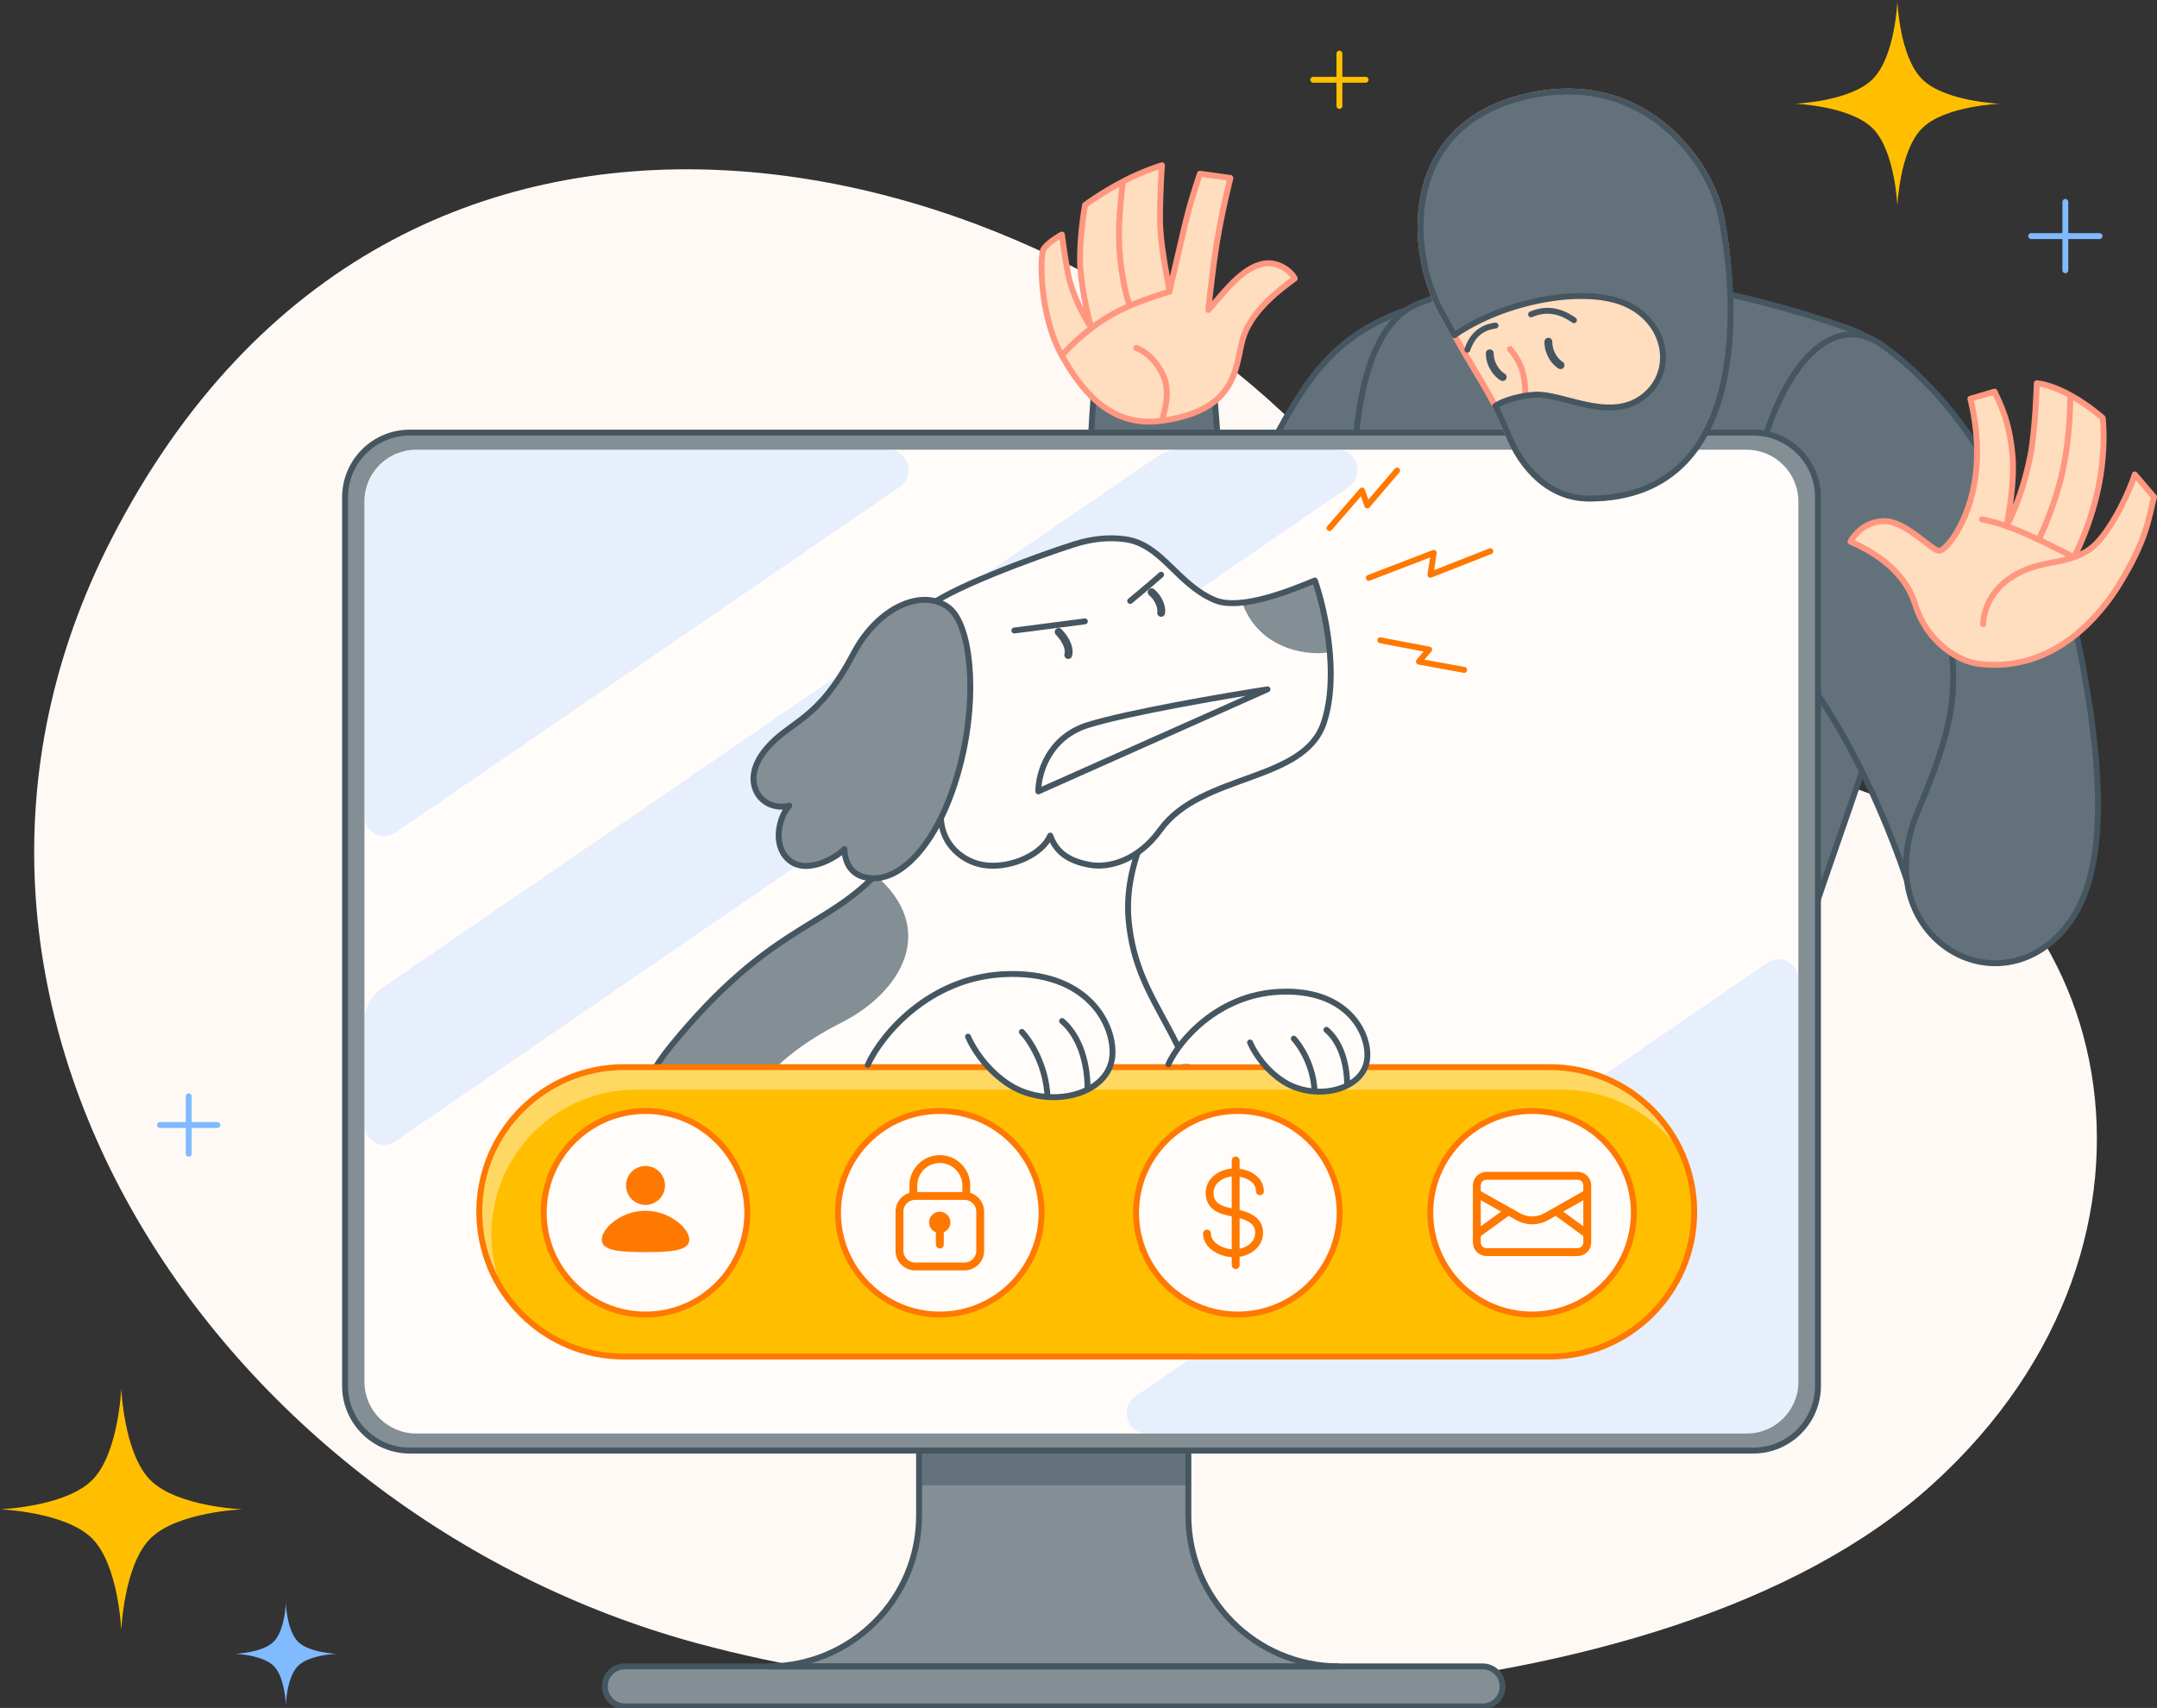
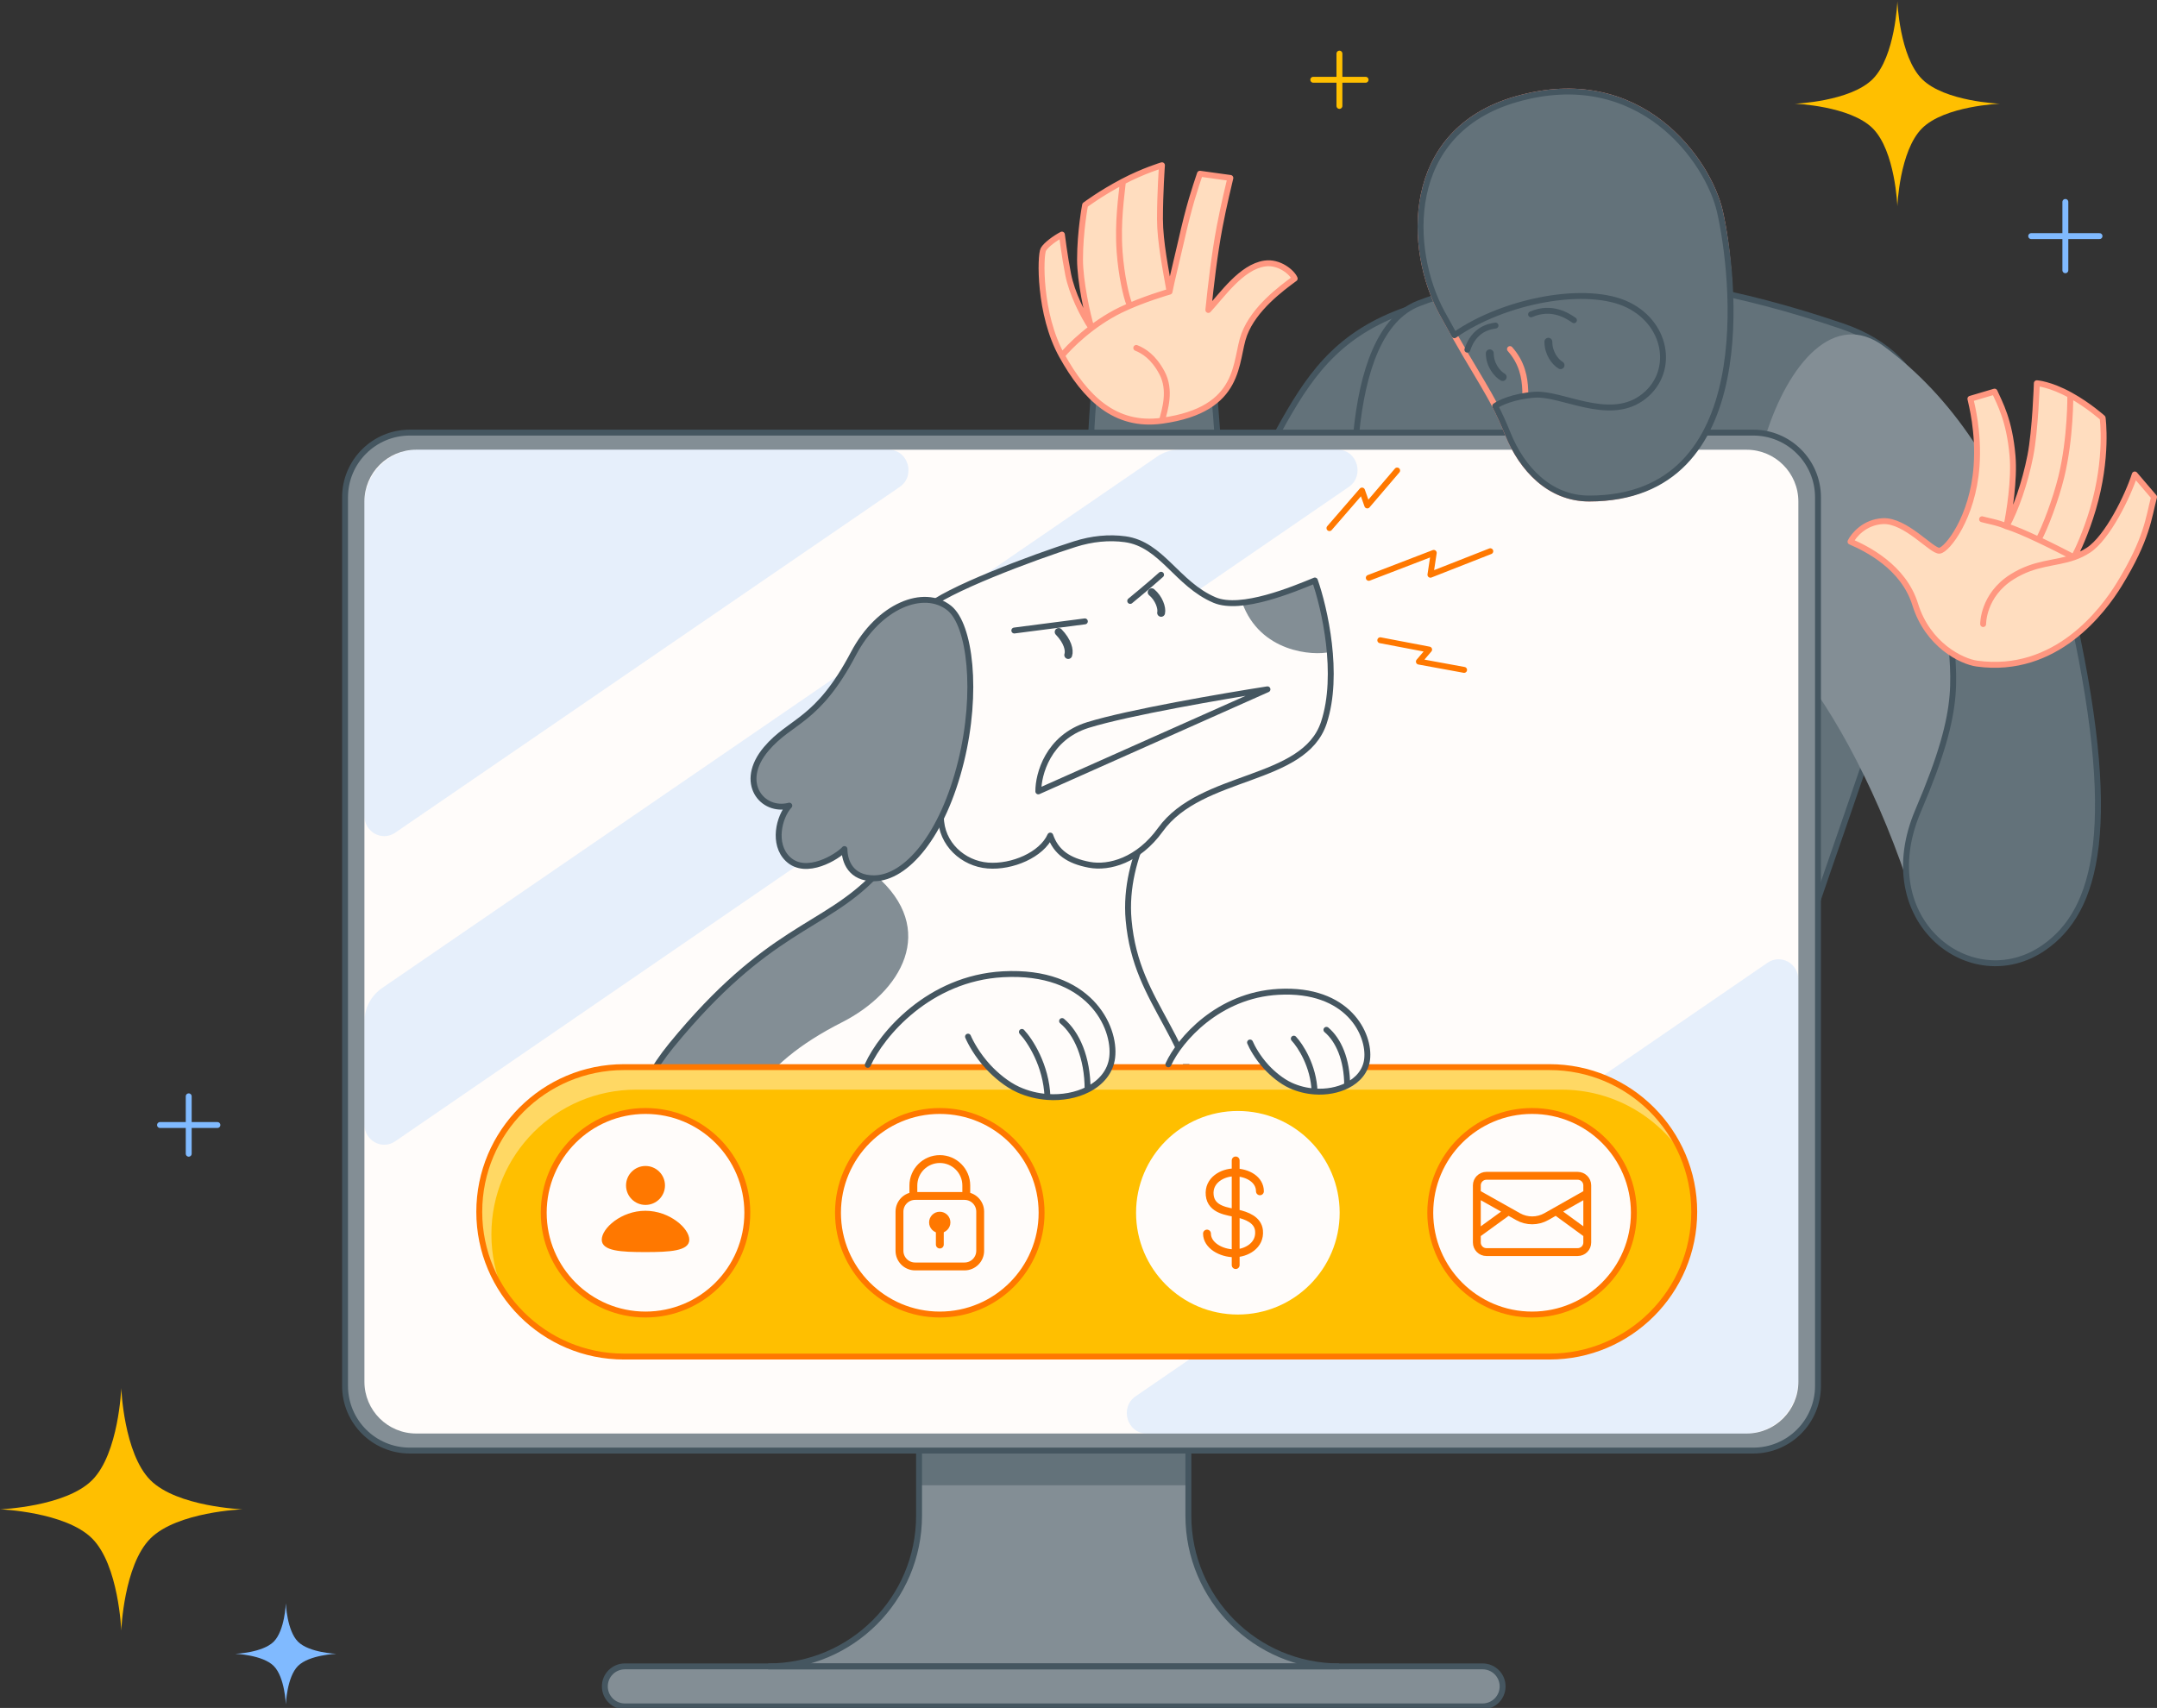
<svg xmlns="http://www.w3.org/2000/svg" width="548" height="434" viewBox="0 0 548 434" fill="none">
  <rect x="0" y="0" width="548" height="434" fill="#333333" stroke="none" />
  <g clip-path="url(#clip0_10223_118684)">
-     <path d="M28.367 136.878C-32.3 254.983 55.764 384.397 176.631 417.435C264.379 441.421 422.274 439.533 491.018 377.123C559.762 314.712 537.562 220.423 467.907 199.221C424.616 186.044 394.468 178.649 336.395 115.443C264.031 36.684 101.548 -5.586 28.367 136.878Z" fill="#FFF9F5" />
    <path d="M30.809 352.72C30.809 352.72 31.438 369.344 38.217 376.122C44.995 382.9 61.619 383.529 61.619 383.529C61.619 383.529 44.995 384.158 38.217 390.936C31.438 397.715 30.809 414.339 30.809 414.339C30.809 414.339 30.181 397.715 23.402 390.936C16.624 384.158 0 383.529 0 383.529C0 383.529 16.624 382.9 23.402 376.122C30.181 369.344 30.809 352.72 30.809 352.72Z" fill="#FFBF00" />
    <path d="M482.037 0.311C482.037 0.311 482.569 14.364 488.299 20.094C494.029 25.824 508.082 26.355 508.082 26.355C508.082 26.355 494.029 26.887 488.299 32.617C482.569 38.347 482.037 52.401 482.037 52.401C482.037 52.401 481.506 38.347 475.776 32.617C470.046 26.887 455.992 26.355 455.992 26.355C455.992 26.355 470.046 25.824 475.776 20.094C481.506 14.364 482.037 0.311 482.037 0.311Z" fill="#FFBF00" />
    <path d="M340.29 13.623V26.913M346.935 20.268L333.646 20.268" stroke="#FFBF00" stroke-width="1.5" stroke-linecap="round" stroke-linejoin="round" />
    <path d="M524.717 51.315V68.674M533.397 59.995L516.038 59.995" stroke="#80BAFF" stroke-width="1.5" stroke-linecap="round" stroke-linejoin="round" />
    <path d="M434.877 256.782V271.368M442.17 264.075L427.584 264.075" stroke="#80BAFF" stroke-width="1.5" stroke-linecap="round" stroke-linejoin="round" />
    <path d="M104.537 278.296V292.881M111.829 285.589L97.244 285.589" stroke="#80BAFF" stroke-width="1.5" stroke-linecap="round" stroke-linejoin="round" />
    <path d="M47.944 278.583V293.168M55.237 285.876L40.652 285.876" stroke="#80BAFF" stroke-width="1.5" stroke-linecap="round" stroke-linejoin="round" />
    <path d="M72.621 407.416C72.621 407.416 72.883 414.338 75.706 417.161C78.528 419.983 85.45 420.245 85.45 420.245C85.45 420.245 78.528 420.507 75.706 423.33C72.883 426.152 72.621 433.074 72.621 433.074C72.621 433.074 72.359 426.152 69.537 423.33C66.714 420.507 59.792 420.245 59.792 420.245C59.792 420.245 66.714 419.983 69.537 417.161C72.359 414.338 72.621 407.416 72.621 407.416Z" fill="#80BAFF" />
    <path d="M171.779 137.121C171.779 137.121 172.041 144.043 174.864 146.866C177.686 149.688 184.609 149.95 184.609 149.95C184.609 149.95 177.686 150.212 174.864 153.035C172.041 155.857 171.779 162.78 171.779 162.78C171.779 162.78 171.518 155.857 168.695 153.035C165.873 150.212 158.95 149.95 158.95 149.95C158.95 149.95 165.873 149.688 168.695 146.866C171.518 144.043 171.779 137.121 171.779 137.121Z" fill="#80BAFF" />
    <path d="M294.215 153.355C329.183 118.294 323.1 89.696 359.185 78.106C399.796 65.062 400.275 107.177 386.462 124.808C375.295 139.061 341.144 166.456 323.986 181.978C300.38 203.333 275.007 172.614 294.215 153.355Z" fill="#838E95" />
    <path opacity="0.5" d="M294.215 153.355C329.183 118.294 323.1 89.696 359.185 78.106C399.796 65.062 400.275 107.177 386.462 124.808C375.295 139.061 341.144 166.456 323.986 181.978C300.38 203.333 275.007 172.614 294.215 153.355Z" fill="#455660" />
    <path d="M294.215 153.356C329.183 118.295 323.1 89.697 359.185 78.107C399.796 65.064 400.275 107.178 386.462 124.809C375.295 139.062 341.144 166.457 323.986 181.979C300.38 203.334 275.007 172.615 294.215 153.356Z" stroke="#455660" stroke-width="1.5" />
    <path d="M277.859 100.377C273.328 159.892 282.827 180.11 297.457 187.251C317.493 197.031 339.855 173.931 323.805 148.033C307.754 122.136 310.199 116.425 308.432 99.936C306.666 83.448 279.448 79.508 277.859 100.377Z" fill="#838E95" />
    <path opacity="0.5" d="M277.859 100.377C273.328 159.892 282.827 180.11 297.457 187.251C317.493 197.031 339.855 173.931 323.805 148.033C307.754 122.136 310.199 116.425 308.432 99.936C306.666 83.448 279.448 79.508 277.859 100.377Z" fill="#455660" />
    <path d="M277.859 100.377C273.328 159.892 282.827 180.11 297.457 187.251C317.493 197.031 339.855 173.931 323.805 148.033C307.754 122.136 310.199 116.425 308.432 99.936C306.666 83.448 279.448 79.508 277.859 100.377Z" stroke="#455660" stroke-width="1.5" />
    <path d="M316.112 84.981C313.605 91.598 315.852 104.062 295.202 106.91C283.199 108.565 275.678 100.964 269.784 90.375C263.891 79.786 264.248 64.855 265.076 63.382C265.739 62.203 268.035 60.529 269.784 59.608C269.784 59.608 270.452 65.065 271.368 69.713C272.307 74.486 275.089 80.083 277.299 83.367C276.286 80.144 274.389 71.496 274.389 65.946C274.389 58.822 275.679 52.087 275.679 52.087C275.679 52.087 279.522 49.175 285.285 46.138C290.483 43.4 295.202 41.994 295.202 41.994C295.202 41.994 294.699 49.002 294.699 55.65C294.699 61.493 296.241 68.894 297.131 74.112C297.591 71.626 299.009 66.04 299.961 61.797C302.269 51.518 303.562 48.106 304.851 44.147L312.582 45.217C312.281 46.554 310.905 52.064 309.834 57.745C308.538 64.619 307.589 72.782 306.987 78.765C310.563 74.921 315.376 67.851 321.29 66.966C325.04 66.405 328.326 69.281 328.927 70.785L328.867 70.829C325.406 73.383 318.604 78.401 316.112 84.981Z" fill="#FFDDBF" />
    <path d="M295.202 106.91C315.852 104.062 313.605 91.598 316.112 84.981C318.618 78.363 325.485 73.325 328.927 70.785C328.326 69.281 325.04 66.405 321.29 66.966C315.376 67.851 310.563 74.921 306.987 78.765C307.589 72.782 308.538 64.619 309.834 57.745C310.905 52.064 312.281 46.554 312.582 45.217L304.851 44.147C303.562 48.106 302.269 51.518 299.961 61.797C299.009 66.04 297.591 71.626 297.131 74.112M295.202 106.91C283.199 108.565 275.678 100.964 269.784 90.375M295.202 106.91C295.917 104.186 297.581 99.176 295.202 94.722C293.055 90.704 290.581 89.176 288.676 88.413M297.131 74.112C296.241 68.894 294.699 61.493 294.699 55.65C294.699 49.002 295.202 41.994 295.202 41.994C295.202 41.994 290.483 43.4 285.285 46.138M297.131 74.112C297.131 74.112 290.248 76.069 284.714 78.765C277.314 82.37 271.658 88.081 269.784 90.375M285.285 46.138C279.522 49.175 275.679 52.087 275.679 52.087C275.679 52.087 274.389 58.822 274.389 65.946C274.389 71.496 276.286 80.144 277.299 83.367C275.089 80.083 272.307 74.486 271.368 69.713C270.452 65.064 269.784 59.608 269.784 59.608C268.035 60.529 265.739 62.203 265.076 63.382C264.248 64.855 263.891 79.786 269.784 90.375M285.285 46.138C284.925 49.76 283.894 56.35 284.444 63.989C284.876 69.982 286.131 75.371 286.874 77.216" stroke="#FF9780" stroke-width="1.5" stroke-linecap="round" stroke-linejoin="round" />
    <path d="M345.722 154.493C347.972 172.986 332.801 212.282 329.994 237.409C327.259 264.715 444.138 282.971 453.75 252.988C481.453 166.581 515.666 99.107 467.913 82.85C414.308 64.602 380.474 69.443 360.515 77.064C340.555 84.686 342.909 131.378 345.722 154.493Z" fill="#838E95" />
    <path opacity="0.5" d="M345.722 154.493C347.972 172.986 332.801 212.282 329.994 237.409C327.259 264.715 444.138 282.971 453.75 252.988C481.453 166.581 515.666 99.107 467.913 82.85C414.308 64.602 380.474 69.443 360.515 77.064C340.555 84.686 342.909 131.378 345.722 154.493Z" fill="#455660" />
    <path d="M345.722 154.493C347.972 172.986 332.801 212.282 329.994 237.409C327.259 264.715 444.138 282.971 453.75 252.988C481.453 166.581 515.666 99.107 467.913 82.85C414.308 64.602 380.474 69.443 360.515 77.064C340.555 84.686 342.909 131.378 345.722 154.493Z" stroke="#455660" stroke-width="1.5" />
    <path d="M527.951 218.276C527.019 164.841 514.115 114.239 478.572 87.959C453.589 69.487 431.684 141.84 453.566 165.857C463.851 177.146 475.794 198.042 484.518 223.823C495.997 257.744 528.421 245.183 527.951 218.276Z" fill="#838E95" />
-     <path opacity="0.5" d="M527.951 218.276C527.019 164.841 514.115 114.239 478.572 87.959C453.589 69.487 431.684 141.84 453.566 165.857C463.851 177.146 475.794 198.042 484.518 223.823C495.997 257.744 528.421 245.183 527.951 218.276Z" fill="#455660" />
-     <path d="M527.951 218.275C527.019 164.839 514.115 114.237 478.572 87.957C453.589 69.485 431.684 141.838 453.566 165.856C463.851 177.144 475.794 198.04 484.518 223.821C495.997 257.742 528.421 245.181 527.951 218.275Z" stroke="#455660" stroke-width="1.5" />
    <path d="M525.551 151.974C538.995 210.127 532.65 231.546 519.263 240.809C500.929 253.496 475.342 234.028 487.308 206.008C499.275 177.988 495.997 172.71 495.26 156.144C494.523 139.578 520.837 131.583 525.551 151.974Z" fill="#838E95" />
    <path opacity="0.5" d="M525.551 151.974C538.995 210.127 532.65 231.546 519.263 240.809C500.929 253.496 475.342 234.028 487.308 206.008C499.275 177.988 495.997 172.71 495.26 156.144C494.523 139.578 520.837 131.583 525.551 151.974Z" fill="#455660" />
    <path d="M525.551 151.974C538.995 210.127 532.65 231.546 519.263 240.809C500.929 253.496 475.342 234.028 487.308 206.008C499.275 177.988 495.997 172.71 495.26 156.144C494.523 139.578 520.837 131.583 525.551 151.974Z" stroke="#455660" stroke-width="1.5" />
    <path d="M538.398 148.517C534.366 155.084 522.323 171.41 502.242 168.623C498.329 168.08 489.755 163.871 486.573 153.593C483.605 144.006 474.158 139.389 470.13 137.641C470.937 136.002 473.71 132.665 478.343 132.424C484.135 132.123 490.8 140.134 492.743 139.937C494.685 139.74 501.203 131.537 502.153 118.516C502.8 109.638 500.833 102.547 500.592 101.334L506.731 99.515C508.04 102.464 510.516 106.711 511.3 115.878C511.814 121.892 510.48 130.292 509.749 133.74C512.104 129.435 514.451 122.803 515.827 115.802C517.09 109.376 517.469 97.383 517.469 97.383C517.469 97.383 520.792 97.564 525.974 100.416C530.636 102.983 534.187 106.187 534.187 106.187C534.187 106.187 535.606 116.295 531.723 129.379C529.913 135.476 527.742 140.072 526.883 141.607C528.116 141.177 529.344 140.608 530.583 139.798C535.483 136.594 540.656 125.896 542.353 120.567L547.25 126.296C545.872 131.494 545.579 136.821 538.398 148.517Z" fill="#FFDDBF" />
    <path d="M503.831 158.581C503.831 158.581 503.723 151.269 511.16 146.59C517.094 142.858 522.022 143.306 526.883 141.607M509.749 133.74C510.48 130.292 511.814 121.892 511.3 115.878C510.516 106.711 508.04 102.464 506.731 99.515L500.592 101.334C500.833 102.547 502.8 109.638 502.153 118.516C501.203 131.537 494.685 139.74 492.743 139.937C490.8 140.134 484.135 132.123 478.343 132.424C473.71 132.665 470.937 136.002 470.13 137.641C474.158 139.389 483.605 144.006 486.573 153.593C489.755 163.871 498.329 168.08 502.242 168.623C522.323 171.41 534.366 155.084 538.398 148.517C545.579 136.821 545.872 131.494 547.25 126.296L542.353 120.567C540.656 125.896 535.483 136.594 530.583 139.798C529.344 140.608 528.116 141.177 526.883 141.607M509.749 133.74C512.104 129.435 514.451 122.803 515.827 115.802C517.09 109.376 517.469 97.383 517.469 97.383C517.469 97.383 520.792 97.564 525.974 100.416M509.749 133.74C507.584 132.745 504.84 132.337 503.557 131.947M509.749 133.74C511.684 134.299 514.755 135.637 517.902 137.125M525.974 100.416C530.636 102.983 534.187 106.187 534.187 106.187C534.187 106.187 535.606 116.295 531.723 129.379C529.913 135.476 527.742 140.072 526.883 141.607M525.974 100.416C525.974 100.416 526.106 111.239 523.698 121.136C522.277 126.977 519.485 134.276 517.902 137.125M526.883 141.607C524.638 140.439 521.227 138.698 517.902 137.125" stroke="#FF9780" stroke-width="1.5" stroke-linecap="round" stroke-linejoin="round" />
    <path d="M301.915 303.496L233.491 303.496V385.125C233.491 406.187 216.496 423.28 195.472 423.437C195.374 423.438 195.276 423.439 195.178 423.439L195.472 423.437H158.748C155.939 423.437 153.662 425.715 153.662 428.524C153.662 431.333 155.939 433.61 158.748 433.61H376.663C379.472 433.61 381.749 431.333 381.749 428.524C381.749 425.715 379.472 423.437 376.663 423.437H339.936L340.229 423.439C340.131 423.439 340.033 423.438 339.936 423.437C318.911 423.28 301.915 406.187 301.915 385.125V303.496Z" fill="#838E95" />
    <path d="M195.178 423.439C216.338 423.439 233.491 406.285 233.491 385.125V303.496L301.915 303.496V385.125C301.915 406.285 319.069 423.439 340.229 423.439H195.178Z" stroke="#455660" stroke-width="1.5" />
    <path d="M376.663 423.437C379.472 423.437 381.749 425.715 381.749 428.524C381.749 431.333 379.472 433.61 376.663 433.61H158.748C155.939 433.61 153.662 431.333 153.662 428.524C153.662 425.715 155.939 423.437 158.748 423.437L376.663 423.437Z" stroke="#455660" stroke-width="1.5" />
    <path opacity="0.5" d="M301.916 310.006L233.492 310.006V377.412H301.916V310.006Z" fill="#455660" />
    <path d="M104.108 368.602C95.025 368.602 87.662 361.239 87.662 352.156L87.662 126.375C87.662 117.292 95.025 109.929 104.108 109.929L445.426 109.929C454.509 109.929 461.872 117.292 461.872 126.375V352.156C461.872 361.239 454.509 368.602 445.426 368.602H104.108Z" fill="#838E95" />
    <path d="M105.741 364.266C98.475 364.266 92.584 358.375 92.584 351.109L92.584 127.438C92.584 120.172 98.475 114.281 105.741 114.281L443.729 114.281C450.996 114.281 456.886 120.172 456.886 127.438V351.109C456.886 358.375 450.996 364.266 443.729 364.266H105.741Z" fill="#FFFCFA" />
    <g opacity="0.2">
      <path d="M456.884 350.741C456.757 358.167 450.908 364.16 443.672 364.264H291.31C286.338 364.264 284.384 357.642 288.518 354.806L449.065 244.638C452.405 242.346 456.884 244.806 456.884 248.932V350.741Z" fill="#80BAFF" />
      <path d="M92.584 128.052L92.584 207.296C92.584 211.422 97.061 213.882 100.401 211.592L228.562 123.741C232.698 120.906 230.745 114.281 225.772 114.281L105.943 114.281C98.561 114.307 92.584 120.462 92.584 128.052Z" fill="#80BAFF" />
      <path d="M92.584 259.677L92.584 285.716C92.584 289.843 97.063 292.302 100.404 290.01L342.652 123.739C346.785 120.902 344.831 114.281 339.86 114.281L299.569 114.281C297.582 114.281 295.639 114.886 293.987 116.02L97.055 251.088C94.262 253.004 92.584 256.226 92.584 259.677Z" fill="#80BAFF" />
    </g>
    <path d="M104.108 368.602C95.025 368.602 87.662 361.239 87.662 352.156L87.662 126.375C87.662 117.292 95.025 109.929 104.108 109.929L445.426 109.929C454.509 109.929 461.872 117.292 461.872 126.375V352.156C461.872 361.239 454.509 368.602 445.426 368.602H104.108Z" stroke="#455660" stroke-width="1.5" />
    <path d="M299.384 198.91H235.937C235.937 204.373 231.713 212.638 222.392 222.374C209.219 236.132 195.303 235.403 170.528 265.682C152.883 287.247 148.44 326.113 159.501 339.451H307.939C308.719 333.108 311.681 320.754 307.939 294.376C303.34 261.964 288.743 256.203 286.73 233.78C285.244 217.232 295.766 202.394 299.384 198.91Z" fill="#FFFCFA" />
    <path d="M222.395 222.375C209.221 236.134 195.305 235.404 170.53 265.684C157.07 282.134 152.78 306.987 150.678 325.04C150.678 325.04 176.026 329.606 180.793 306.486C185.56 283.365 192.285 270.759 213.925 259.768C228.941 252.14 238.475 236.17 222.395 222.375Z" fill="#838E95" />
    <path d="M299.384 198.91H235.937C235.937 204.373 231.713 212.638 222.392 222.374C209.219 236.132 195.303 235.403 170.528 265.682C152.883 287.247 148.44 326.113 159.501 339.451H307.939C308.719 333.108 311.681 320.754 307.939 294.376C303.34 261.964 288.743 256.203 286.73 233.78C285.244 217.232 295.766 202.394 299.384 198.91Z" stroke="#455660" stroke-width="1.5" stroke-linecap="round" stroke-linejoin="round" />
    <path d="M121.761 307.94C121.761 328.25 138.226 344.715 158.536 344.715H393.656C413.967 344.715 430.431 328.25 430.431 307.94C430.431 287.63 413.967 271.165 393.656 271.165H158.536C138.226 271.165 121.761 287.63 121.761 307.94Z" fill="#FFBF00" />
    <path opacity="0.4" d="M127.804 328.146C125.898 323.702 124.844 318.807 124.844 313.667C124.844 293.356 141.308 276.892 161.619 276.892H396.739C409.587 276.892 420.895 283.48 427.471 293.462C421.85 280.351 408.826 271.166 393.656 271.166H158.536C138.226 271.166 121.761 287.631 121.761 307.941C121.761 315.404 123.984 322.347 127.804 328.146Z" fill="#FFFCFA" />
    <path d="M121.761 307.94C121.761 328.25 138.226 344.715 158.536 344.715H393.656C413.967 344.715 430.431 328.25 430.431 307.94C430.431 287.63 413.967 271.165 393.656 271.165H158.536C138.226 271.165 121.761 287.63 121.761 307.94Z" stroke="#FF7800" stroke-width="1.5" />
    <circle cx="389.231" cy="308.169" r="25.862" fill="#FFFCFA" />
    <circle cx="389.231" cy="308.169" r="25.862" stroke="#FF7800" stroke-width="1.5" />
    <path d="M375.2 303.272V301.214C375.2 299.87 376.29 298.781 377.633 298.781H400.822C402.165 298.781 403.254 299.87 403.254 301.214V303.272M375.2 303.272V313.583M375.2 303.272L383.203 307.77M403.254 303.272L395.304 307.77M403.254 303.272V313.583M375.2 313.583V315.731C375.2 317.075 376.29 318.164 377.633 318.164H400.822C402.165 318.164 403.254 317.075 403.254 315.731V313.583M375.2 313.583L383.203 307.77M383.203 307.77L385.686 309.165C387.913 310.417 390.632 310.413 392.855 309.155L395.304 307.77M395.304 307.77L403.254 313.583" stroke="#FF7800" stroke-width="2" />
    <circle cx="314.487" cy="308.169" r="25.862" fill="#FFFCFA" />
-     <circle cx="314.487" cy="308.169" r="25.862" stroke="#FF7800" stroke-width="1.5" />
    <path d="M320.092 302.719C320.092 299.702 316.937 297.916 313.596 297.916C310.621 297.916 306.942 299.871 307.333 303.703C307.724 307.536 312.018 307.815 314.336 308.348C316.654 308.882 319.574 309.92 319.857 312.687C320.248 316.52 316.569 318.474 313.593 318.474C310.253 318.474 306.644 316.478 306.644 313.461M313.932 294.878V321.466" stroke="#FF7800" stroke-width="2" stroke-linecap="round" />
    <circle cx="238.759" cy="308.169" r="25.862" fill="#FFFCFA" />
    <circle cx="238.759" cy="308.169" r="25.862" stroke="#FF7800" stroke-width="1.5" />
    <circle cx="238.749" cy="310.617" r="2.706" fill="#FF7800" />
    <path d="M232.046 303.899V301.249C232.046 297.536 235.056 294.525 238.769 294.525C242.482 294.525 245.492 297.536 245.492 301.249V303.899M238.769 316.251V313.337V309.627M232.496 321.815H245.043C247.241 321.815 249.023 320.034 249.023 317.836V307.878C249.023 305.681 247.241 303.899 245.043 303.899H232.496C230.299 303.899 228.517 305.681 228.517 307.878V317.836C228.517 320.034 230.299 321.815 232.496 321.815Z" stroke="#FF7800" stroke-width="2" stroke-linecap="round" stroke-linejoin="round" />
    <circle cx="163.999" cy="308.169" r="25.862" fill="#FFFCFA" />
    <circle cx="163.999" cy="308.169" r="25.862" stroke="#FF7800" stroke-width="1.5" />
    <path d="M175.12 315.019C175.12 317.917 170.102 318.163 163.96 318.163C157.818 318.163 152.879 317.917 152.879 315.019C152.879 312.12 157.818 307.667 163.96 307.667C170.102 307.667 175.12 312.12 175.12 315.019Z" fill="#FF7800" />
    <path d="M168.944 301.233C168.944 303.965 166.729 306.18 163.997 306.18C161.264 306.18 159.049 303.965 159.049 301.233C159.049 298.5 161.264 296.285 163.997 296.285C166.729 296.285 168.944 298.5 168.944 301.233Z" fill="#FF7800" />
    <path d="M347.329 269.198C348.091 262.846 342.505 251.073 324.803 252.035C310.148 252.831 300.279 263.944 296.986 270.38H321.064C321.288 270.645 321.522 270.91 321.766 271.173C323.298 272.827 325.563 274.754 327.923 275.829C329.869 276.714 331.94 277.21 333.979 277.355C336.978 277.567 339.906 277.019 342.257 275.829C345.011 274.434 346.973 272.16 347.329 269.198Z" fill="#FFFCFA" />
    <path d="M296.831 270.454C299.677 264.188 309.521 252.865 324.798 252.035C342.5 251.073 348.086 262.846 347.324 269.198C346.969 272.16 345.007 274.434 342.253 275.829M317.582 264.907C318.073 266.062 319.454 268.682 321.761 271.173C323.293 272.827 325.558 274.754 327.919 275.829C329.864 276.714 331.936 277.21 333.974 277.355M333.974 277.355C333.732 270.829 330.357 265.687 328.699 263.932M333.974 277.355C336.974 277.567 339.902 277.019 342.253 275.829M342.253 275.829C342.253 269.198 340.011 264.224 336.988 261.689" stroke="#455660" stroke-width="1.5" stroke-linecap="round" stroke-linejoin="round" />
    <path d="M282.559 268.702C283.498 260.88 276.619 246.382 254.818 247.566C237.055 248.532 225 261.806 220.759 269.781H249.901C250.269 270.232 250.661 270.685 251.078 271.135C252.965 273.172 255.754 275.545 258.661 276.868C261.057 277.959 263.608 278.57 266.118 278.748C269.812 279.01 273.418 278.334 276.314 276.868C279.705 275.151 282.121 272.35 282.559 268.702Z" fill="#FFFCFA" />
    <path d="M220.461 270.588C223.967 262.871 236.005 248.589 254.818 247.566C276.619 246.382 283.497 260.88 282.559 268.702C282.121 272.35 279.705 275.151 276.313 276.868M245.932 263.418C246.536 264.841 248.236 268.067 251.078 271.135C252.965 273.172 255.754 275.545 258.661 276.868C261.057 277.959 263.608 278.57 266.118 278.748M266.118 278.748C265.821 270.711 261.663 264.379 259.622 262.217M266.118 278.748C269.812 279.01 273.418 278.334 276.313 276.868M276.313 276.868C276.313 268.702 273.552 262.578 269.829 259.455" stroke="#455660" stroke-width="1.5" stroke-linecap="round" stroke-linejoin="round" />
    <path d="M336.337 183.632C340.377 171.392 336.497 154.452 334.053 147.512C328.75 149.673 315.328 155.351 308.555 152.47C299.004 148.409 295.162 138.297 285.856 137.023C281.726 136.458 277.403 136.893 273.067 138.266C262.63 141.574 239.903 150.05 235.238 154.682C229.407 160.471 230.655 167.523 233.449 182.414C234.809 189.66 238.978 198.587 239.045 207.598C239.095 214.477 244.725 219.439 250.945 219.938C257.165 220.438 264.668 217.177 266.827 212.324C268.298 216.527 271.446 218.753 276.742 219.749C281.794 220.699 289.207 218.616 294.793 210.858C305.213 196.386 331.288 198.932 336.337 183.632Z" fill="#FFFCFA" />
    <path d="M334.051 147.512C330.251 149.06 322.283 152.414 315.579 153.131C320.102 165.802 333.624 166.687 337.838 165.672C337.187 158.22 335.401 151.342 334.051 147.512Z" fill="#838E95" />
    <path d="M336.337 183.632C340.377 171.392 336.497 154.452 334.053 147.512C328.75 149.673 315.328 155.351 308.555 152.47C299.004 148.409 295.162 138.297 285.856 137.023C281.726 136.458 277.403 136.893 273.067 138.266C262.63 141.574 239.903 150.05 235.238 154.682C229.407 160.471 230.655 167.523 233.449 182.414C234.809 189.66 238.978 198.587 239.045 207.598C239.095 214.477 244.725 219.439 250.945 219.938C257.165 220.438 264.668 217.177 266.827 212.324C268.298 216.527 271.446 218.753 276.742 219.749C281.794 220.699 289.207 218.616 294.793 210.858C305.213 196.386 331.288 198.932 336.337 183.632Z" stroke="#455660" stroke-width="1.5" stroke-linecap="round" stroke-linejoin="round" />
    <path d="M276.425 184.224C286.606 181.062 311.055 176.866 322.007 175.163L263.794 201.099C263.762 196.792 266.244 187.387 276.425 184.224Z" stroke="#455660" stroke-width="1.5" stroke-linecap="round" stroke-linejoin="round" />
    <path d="M292.583 150.487C294.429 152.021 295.268 154.5 294.992 155.729" stroke="#455660" stroke-width="2" stroke-linecap="round" stroke-linejoin="round" />
    <path d="M268.961 160.584C271.237 162.928 271.799 165.251 271.393 166.442" stroke="#455660" stroke-width="2" stroke-linecap="round" stroke-linejoin="round" />
    <path d="M287.138 152.7C287.138 152.7 292.507 148.288 294.977 146.041" stroke="#455660" stroke-width="1.5" stroke-linecap="round" stroke-linejoin="round" />
    <path d="M257.693 160.216L275.616 157.897" stroke="#455660" stroke-width="1.5" stroke-linecap="round" stroke-linejoin="round" />
    <path d="M216.824 166.098C223.255 153.889 234.741 149.364 241.168 154.518C246.481 158.778 248.494 175.878 244.16 193.501C239.528 212.337 230.221 223.122 222.083 223.182C216.119 223.226 214.565 218.852 214.542 215.75C212.859 217.623 204.788 222.744 200.144 218.259C196.239 214.488 197.894 207.573 200.527 204.717C193.699 206.518 187.408 198.895 194.665 190.302C200.913 182.905 207.636 183.537 216.824 166.098Z" fill="#838E95" />
    <path d="M216.824 166.098C223.255 153.889 234.741 149.364 241.168 154.518C246.481 158.778 248.494 175.878 244.16 193.501C239.528 212.337 230.221 223.122 222.083 223.182C216.119 223.226 214.565 218.852 214.542 215.75C212.859 217.623 204.788 222.744 200.144 218.259C196.239 214.488 197.894 207.573 200.527 204.717C193.699 206.518 187.408 198.895 194.665 190.302C200.913 182.905 207.636 183.537 216.824 166.098Z" stroke="#455660" stroke-width="1.5" stroke-linecap="round" stroke-linejoin="round" />
    <path d="M347.749 146.835L364.252 140.488L363.408 146.047L378.62 140.073M350.669 162.693L363.082 165.06L360.474 168.117L371.963 170.224M337.757 134.202L346.031 124.651L347.368 128.441L354.953 119.559" stroke="#FF7800" stroke-width="1.5" stroke-linecap="round" stroke-linejoin="round" />
-     <path d="M436.953 53.74C440.597 69.719 446.359 126.679 403.738 126.679C393.671 126.679 386.656 119.092 383.09 110.296C378.633 99.301 375.839 97.006 366.33 79.474C357.67 63.507 356.413 33.543 385.11 25.237C416.733 16.084 434.035 40.947 436.953 53.74Z" fill="#FFDDBF" />
    <path d="M436.953 53.74C440.597 69.719 446.359 126.679 403.738 126.679C393.671 126.679 386.656 119.092 383.09 110.296C378.633 99.301 375.839 97.006 366.33 79.474C357.67 63.507 356.413 33.543 385.11 25.237C416.733 16.084 434.035 40.947 436.953 53.74Z" stroke="#FF9780" stroke-width="1.5" stroke-linecap="round" stroke-linejoin="round" />
    <path d="M383.618 88.704C389.829 95.706 386.216 103.499 388.248 107C390.281 110.502 395.25 106.774 394.686 103.386" stroke="#FF9780" stroke-width="1.5" stroke-linecap="round" stroke-linejoin="round" />
    <path d="M393.372 86.837C393.372 89.781 395.102 91.977 396.469 92.796" stroke="#455660" stroke-width="2" stroke-linecap="round" stroke-linejoin="round" />
    <path d="M378.488 89.781C378.488 92.797 380.454 95.081 381.766 95.811" stroke="#455660" stroke-width="2" stroke-linecap="round" stroke-linejoin="round" />
    <path d="M388.977 79.875C394.32 77.553 398.367 80.335 399.87 81.368" stroke="#455660" stroke-width="1.5" stroke-linecap="round" stroke-linejoin="round" />
    <path d="M372.799 88.856C374.531 83.554 378.478 82.952 379.944 82.728" stroke="#455660" stroke-width="1.5" stroke-linecap="round" stroke-linejoin="round" />
    <path d="M436.954 53.74C440.598 69.719 447.382 126.679 403.739 126.679C393.672 126.679 386.657 119.092 383.091 110.296C381.954 107.491 380.925 105.253 379.866 103.183C380.941 102.387 384.453 100.697 389.9 100.302C396.708 99.809 408.398 107.152 416.95 101.23C425.503 95.309 424 82.591 413.638 77.492C403.276 72.393 382.309 76.25 369.485 85.181C368.521 83.472 367.474 81.583 366.33 79.474C357.67 63.507 356.414 33.543 385.111 25.237C416.734 16.084 434.036 40.947 436.954 53.74Z" fill="#838E95" />
    <path opacity="0.5" d="M436.954 53.74C440.598 69.719 447.382 126.679 403.739 126.679C393.672 126.679 386.657 119.092 383.091 110.296C381.954 107.491 380.925 105.253 379.866 103.183C380.941 102.387 384.453 100.697 389.9 100.302C396.708 99.809 408.398 107.152 416.95 101.23C425.503 95.309 424 82.591 413.638 77.492C403.276 72.393 382.309 76.25 369.485 85.181C368.521 83.472 367.474 81.583 366.33 79.474C357.67 63.507 356.414 33.543 385.111 25.237C416.734 16.084 434.036 40.947 436.954 53.74Z" fill="#455660" />
    <path d="M436.954 53.74C440.598 69.719 447.382 126.679 403.739 126.679C393.672 126.679 386.657 119.092 383.091 110.296C381.954 107.491 380.925 105.253 379.866 103.183C380.941 102.387 384.453 100.697 389.9 100.302C396.708 99.809 408.398 107.152 416.95 101.23C425.503 95.309 424 82.591 413.638 77.492C403.276 72.393 382.309 76.25 369.485 85.181C368.521 83.472 367.474 81.583 366.33 79.474C357.67 63.507 356.414 33.543 385.111 25.237C416.734 16.084 434.036 40.947 436.954 53.74Z" stroke="#455660" stroke-width="1.5" stroke-linecap="round" stroke-linejoin="round" />
  </g>
  <defs>
    <clipPath id="clip0_10223_118684">
      <rect width="548" height="434" fill="white" />
    </clipPath>
  </defs>
</svg>